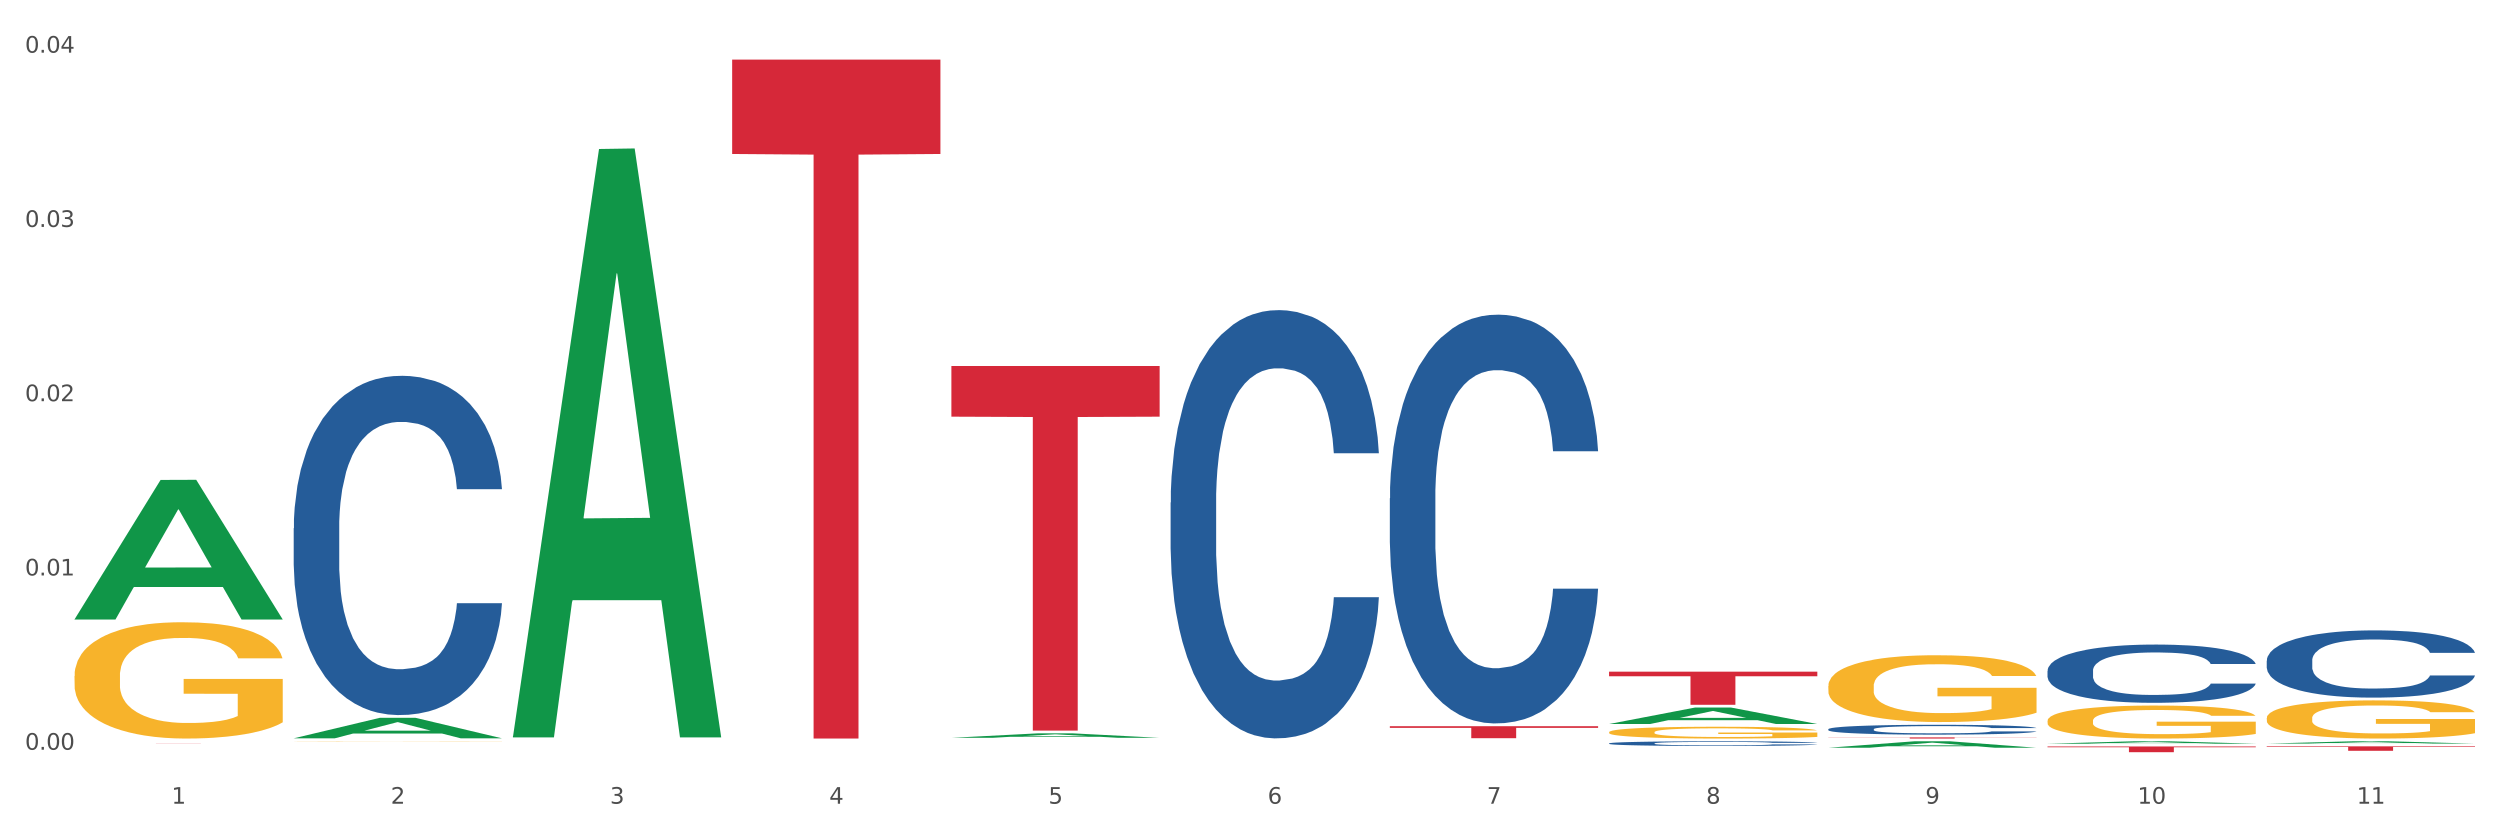
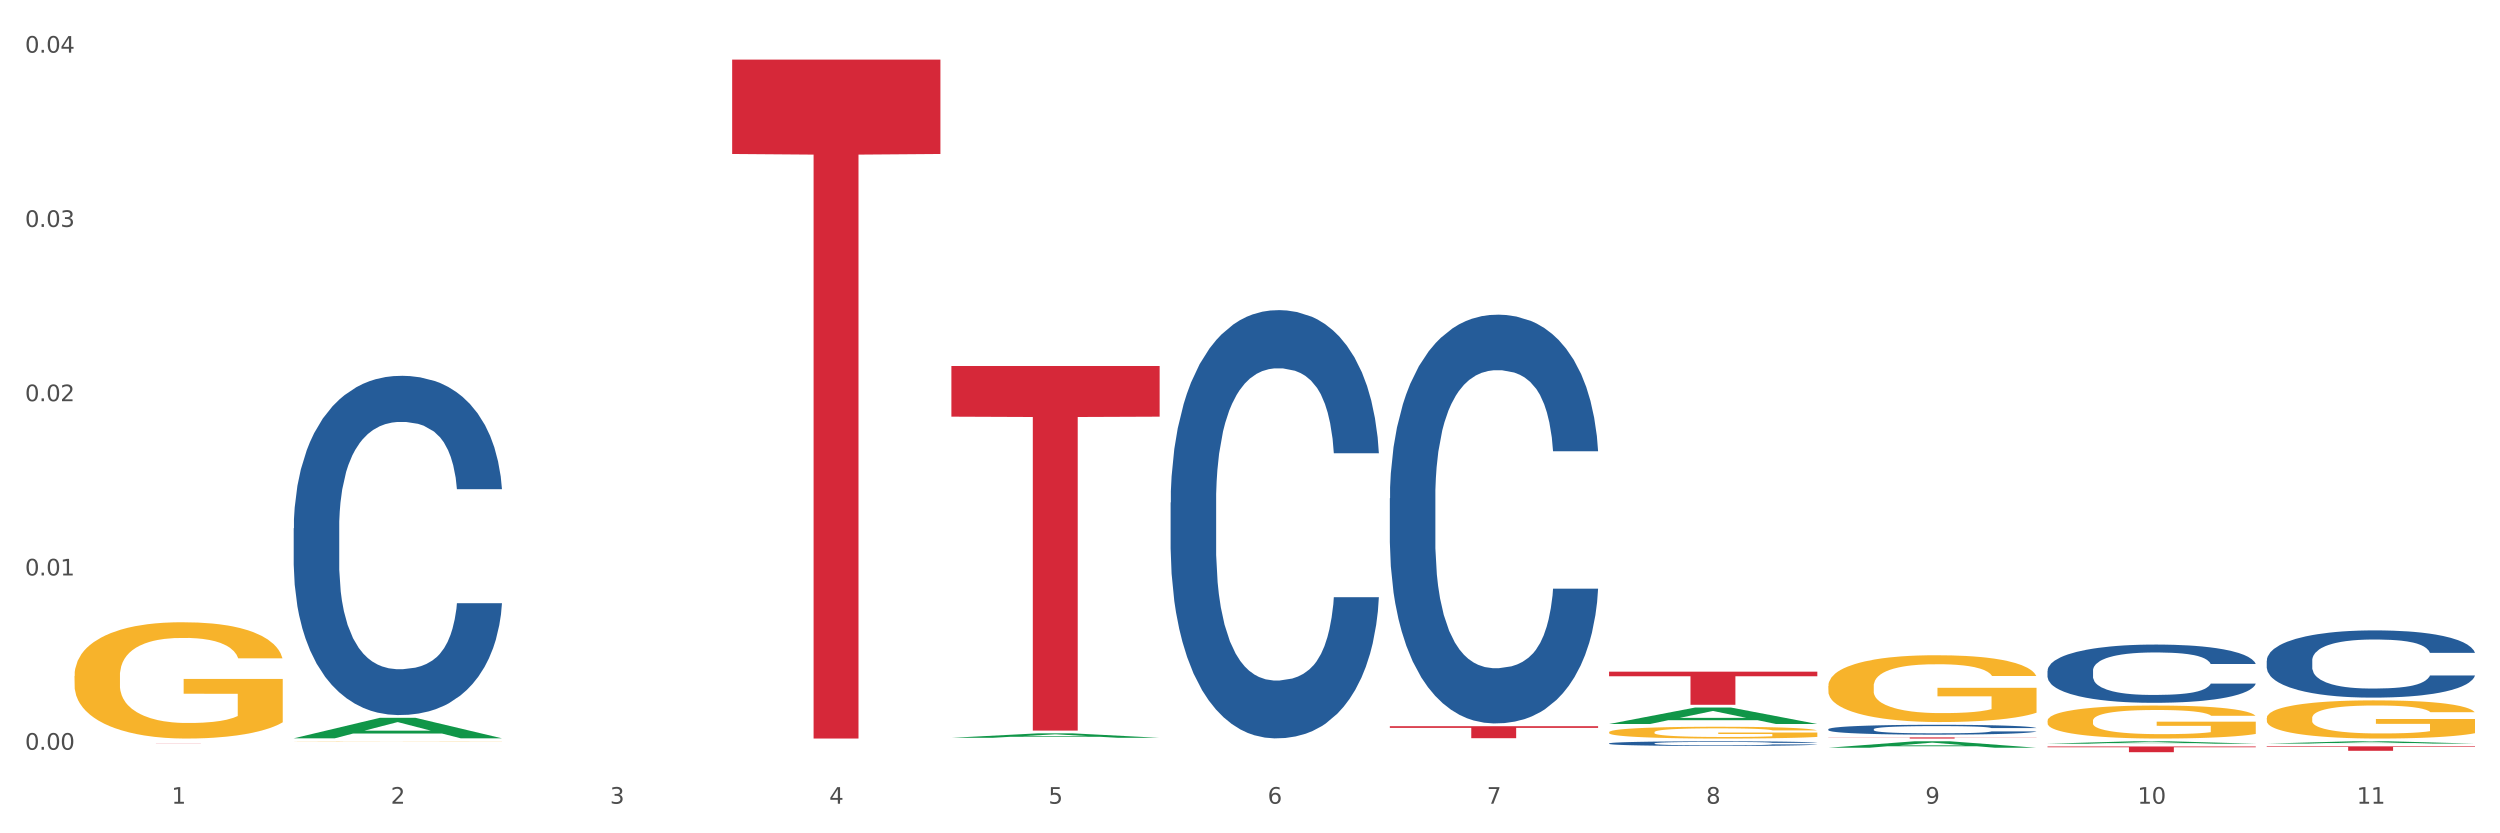
<svg xmlns="http://www.w3.org/2000/svg" xmlns:xlink="http://www.w3.org/1999/xlink" width="1080pt" height="360pt" viewBox="0 0 1080 360" version="1.1">
  <rect x="0" y="0" width="1080" height="360" fill="#333333" stroke="none" />
  <defs>
    <style type="text/css">*{stroke-linejoin: round; stroke-linecap: butt}</style>
  </defs>
  <g id="figure_1">
    <g id="patch_1">
      <path d="M 0 360  L 1080 360  L 1080 0  L 0 0  z " style="fill: #ffffff; stroke: #ffffff; stroke-linejoin: miter" />
    </g>
    <g id="axes_1">
      <g id="matplotlib.axis_1">
        <g id="xtick_1">
          <g id="text_1">
            <g style="fill: #4d4d4d" transform="translate(74.106 347.204) scale(0.096 -0.096)">
              <defs>
                <path id="DejaVuSans-31" d="M 794 531  L 1825 531  L 1825 4091  L 703 3866  L 703 4441  L 1819 4666  L 2450 4666  L 2450 531  L 3481 531  L 3481 0  L 794 0  L 794 531  z " transform="scale(0.016)" />
              </defs>
              <use xlink:href="#DejaVuSans-31" />
            </g>
          </g>
        </g>
        <g id="xtick_2">
          <g id="text_2">
            <g style="fill: #4d4d4d" transform="translate(168.812 347.204) scale(0.096 -0.096)">
              <defs>
                <path id="DejaVuSans-32" d="M 1228 531  L 3431 531  L 3431 0  L 469 0  L 469 531  Q 828 903 1448 1529  Q 2069 2156 2228 2338  Q 2531 2678 2651 2914  Q 2772 3150 2772 3378  Q 2772 3750 2511 3984  Q 2250 4219 1831 4219  Q 1534 4219 1204 4116  Q 875 4013 500 3803  L 500 4441  Q 881 4594 1212 4672  Q 1544 4750 1819 4750  Q 2544 4750 2975 4387  Q 3406 4025 3406 3419  Q 3406 3131 3298 2873  Q 3191 2616 2906 2266  Q 2828 2175 2409 1742  Q 1991 1309 1228 531  z " transform="scale(0.016)" />
              </defs>
              <use xlink:href="#DejaVuSans-32" />
            </g>
          </g>
        </g>
        <g id="xtick_3">
          <g id="text_3">
            <g style="fill: #4d4d4d" transform="translate(263.517 347.204) scale(0.096 -0.096)">
              <defs>
                <path id="DejaVuSans-33" d="M 2597 2516  Q 3050 2419 3304 2112  Q 3559 1806 3559 1356  Q 3559 666 3084 287  Q 2609 -91 1734 -91  Q 1441 -91 1130 -33  Q 819 25 488 141  L 488 750  Q 750 597 1062 519  Q 1375 441 1716 441  Q 2309 441 2620 675  Q 2931 909 2931 1356  Q 2931 1769 2642 2001  Q 2353 2234 1838 2234  L 1294 2234  L 1294 2753  L 1863 2753  Q 2328 2753 2575 2939  Q 2822 3125 2822 3475  Q 2822 3834 2567 4026  Q 2313 4219 1838 4219  Q 1578 4219 1281 4162  Q 984 4106 628 3988  L 628 4550  Q 988 4650 1302 4700  Q 1616 4750 1894 4750  Q 2613 4750 3031 4423  Q 3450 4097 3450 3541  Q 3450 3153 3228 2886  Q 3006 2619 2597 2516  z " transform="scale(0.016)" />
              </defs>
              <use xlink:href="#DejaVuSans-33" />
            </g>
          </g>
        </g>
        <g id="xtick_4">
          <g id="text_4">
            <g style="fill: #4d4d4d" transform="translate(358.223 347.204) scale(0.096 -0.096)">
              <defs>
                <path id="DejaVuSans-34" d="M 2419 4116  L 825 1625  L 2419 1625  L 2419 4116  z M 2253 4666  L 3047 4666  L 3047 1625  L 3713 1625  L 3713 1100  L 3047 1100  L 3047 0  L 2419 0  L 2419 1100  L 313 1100  L 313 1709  L 2253 4666  z " transform="scale(0.016)" />
              </defs>
              <use xlink:href="#DejaVuSans-34" />
            </g>
          </g>
        </g>
        <g id="xtick_5">
          <g id="text_5">
            <g style="fill: #4d4d4d" transform="translate(452.928 347.204) scale(0.096 -0.096)">
              <defs>
                <path id="DejaVuSans-35" d="M 691 4666  L 3169 4666  L 3169 4134  L 1269 4134  L 1269 2991  Q 1406 3038 1543 3061  Q 1681 3084 1819 3084  Q 2600 3084 3056 2656  Q 3513 2228 3513 1497  Q 3513 744 3044 326  Q 2575 -91 1722 -91  Q 1428 -91 1123 -41  Q 819 9 494 109  L 494 744  Q 775 591 1075 516  Q 1375 441 1709 441  Q 2250 441 2565 725  Q 2881 1009 2881 1497  Q 2881 1984 2565 2268  Q 2250 2553 1709 2553  Q 1456 2553 1204 2497  Q 953 2441 691 2322  L 691 4666  z " transform="scale(0.016)" />
              </defs>
              <use xlink:href="#DejaVuSans-35" />
            </g>
          </g>
        </g>
        <g id="xtick_6">
          <g id="text_6">
            <g style="fill: #4d4d4d" transform="translate(547.634 347.204) scale(0.096 -0.096)">
              <defs>
                <path id="DejaVuSans-36" d="M 2113 2584  Q 1688 2584 1439 2293  Q 1191 2003 1191 1497  Q 1191 994 1439 701  Q 1688 409 2113 409  Q 2538 409 2786 701  Q 3034 994 3034 1497  Q 3034 2003 2786 2293  Q 2538 2584 2113 2584  z M 3366 4563  L 3366 3988  Q 3128 4100 2886 4159  Q 2644 4219 2406 4219  Q 1781 4219 1451 3797  Q 1122 3375 1075 2522  Q 1259 2794 1537 2939  Q 1816 3084 2150 3084  Q 2853 3084 3261 2657  Q 3669 2231 3669 1497  Q 3669 778 3244 343  Q 2819 -91 2113 -91  Q 1303 -91 875 529  Q 447 1150 447 2328  Q 447 3434 972 4092  Q 1497 4750 2381 4750  Q 2619 4750 2861 4703  Q 3103 4656 3366 4563  z " transform="scale(0.016)" />
              </defs>
              <use xlink:href="#DejaVuSans-36" />
            </g>
          </g>
        </g>
        <g id="xtick_7">
          <g id="text_7">
            <g style="fill: #4d4d4d" transform="translate(642.339 347.204) scale(0.096 -0.096)">
              <defs>
                <path id="DejaVuSans-37" d="M 525 4666  L 3525 4666  L 3525 4397  L 1831 0  L 1172 0  L 2766 4134  L 525 4134  L 525 4666  z " transform="scale(0.016)" />
              </defs>
              <use xlink:href="#DejaVuSans-37" />
            </g>
          </g>
        </g>
        <g id="xtick_8">
          <g id="text_8">
            <g style="fill: #4d4d4d" transform="translate(737.044 347.204) scale(0.096 -0.096)">
              <defs>
                <path id="DejaVuSans-38" d="M 2034 2216  Q 1584 2216 1326 1975  Q 1069 1734 1069 1313  Q 1069 891 1326 650  Q 1584 409 2034 409  Q 2484 409 2743 651  Q 3003 894 3003 1313  Q 3003 1734 2745 1975  Q 2488 2216 2034 2216  z M 1403 2484  Q 997 2584 770 2862  Q 544 3141 544 3541  Q 544 4100 942 4425  Q 1341 4750 2034 4750  Q 2731 4750 3128 4425  Q 3525 4100 3525 3541  Q 3525 3141 3298 2862  Q 3072 2584 2669 2484  Q 3125 2378 3379 2068  Q 3634 1759 3634 1313  Q 3634 634 3220 271  Q 2806 -91 2034 -91  Q 1263 -91 848 271  Q 434 634 434 1313  Q 434 1759 690 2068  Q 947 2378 1403 2484  z M 1172 3481  Q 1172 3119 1398 2916  Q 1625 2713 2034 2713  Q 2441 2713 2670 2916  Q 2900 3119 2900 3481  Q 2900 3844 2670 4047  Q 2441 4250 2034 4250  Q 1625 4250 1398 4047  Q 1172 3844 1172 3481  z " transform="scale(0.016)" />
              </defs>
              <use xlink:href="#DejaVuSans-38" />
            </g>
          </g>
        </g>
        <g id="xtick_9">
          <g id="text_9">
            <g style="fill: #4d4d4d" transform="translate(831.75 347.204) scale(0.096 -0.096)">
              <defs>
                <path id="DejaVuSans-39" d="M 703 97  L 703 672  Q 941 559 1184 500  Q 1428 441 1663 441  Q 2288 441 2617 861  Q 2947 1281 2994 2138  Q 2813 1869 2534 1725  Q 2256 1581 1919 1581  Q 1219 1581 811 2004  Q 403 2428 403 3163  Q 403 3881 828 4315  Q 1253 4750 1959 4750  Q 2769 4750 3195 4129  Q 3622 3509 3622 2328  Q 3622 1225 3098 567  Q 2575 -91 1691 -91  Q 1453 -91 1209 -44  Q 966 3 703 97  z M 1959 2075  Q 2384 2075 2632 2365  Q 2881 2656 2881 3163  Q 2881 3666 2632 3958  Q 2384 4250 1959 4250  Q 1534 4250 1286 3958  Q 1038 3666 1038 3163  Q 1038 2656 1286 2365  Q 1534 2075 1959 2075  z " transform="scale(0.016)" />
              </defs>
              <use xlink:href="#DejaVuSans-39" />
            </g>
          </g>
        </g>
        <g id="xtick_10">
          <g id="text_10">
            <g style="fill: #4d4d4d" transform="translate(923.401 347.204) scale(0.096 -0.096)">
              <defs>
                <path id="DejaVuSans-30" d="M 2034 4250  Q 1547 4250 1301 3770  Q 1056 3291 1056 2328  Q 1056 1369 1301 889  Q 1547 409 2034 409  Q 2525 409 2770 889  Q 3016 1369 3016 2328  Q 3016 3291 2770 3770  Q 2525 4250 2034 4250  z M 2034 4750  Q 2819 4750 3233 4129  Q 3647 3509 3647 2328  Q 3647 1150 3233 529  Q 2819 -91 2034 -91  Q 1250 -91 836 529  Q 422 1150 422 2328  Q 422 3509 836 4129  Q 1250 4750 2034 4750  z " transform="scale(0.016)" />
              </defs>
              <use xlink:href="#DejaVuSans-31" />
              <use xlink:href="#DejaVuSans-30" transform="translate(63.623 0)" />
            </g>
          </g>
        </g>
        <g id="xtick_11">
          <g id="text_11">
            <g style="fill: #4d4d4d" transform="translate(1018.107 347.204) scale(0.096 -0.096)">
              <use xlink:href="#DejaVuSans-31" />
              <use xlink:href="#DejaVuSans-31" transform="translate(63.623 0)" />
            </g>
          </g>
        </g>
        <g id="xtick_12" />
        <g id="xtick_13" />
        <g id="xtick_14" />
        <g id="xtick_15" />
        <g id="xtick_16" />
        <g id="xtick_17" />
        <g id="xtick_18" />
        <g id="xtick_19" />
        <g id="xtick_20" />
        <g id="xtick_21" />
      </g>
      <g id="matplotlib.axis_2">
        <g id="ytick_1">
          <g id="text_12">
            <g style="fill: #4d4d4d" transform="translate(10.8 323.881) scale(0.096 -0.096)">
              <defs>
                <path id="DejaVuSans-2e" d="M 684 794  L 1344 794  L 1344 0  L 684 0  L 684 794  z " transform="scale(0.016)" />
              </defs>
              <use xlink:href="#DejaVuSans-30" />
              <use xlink:href="#DejaVuSans-2e" transform="translate(63.623 0)" />
              <use xlink:href="#DejaVuSans-30" transform="translate(95.41 0)" />
              <use xlink:href="#DejaVuSans-30" transform="translate(159.033 0)" />
            </g>
          </g>
        </g>
        <g id="ytick_2">
          <g id="text_13">
            <g style="fill: #4d4d4d" transform="translate(10.8 248.599) scale(0.096 -0.096)">
              <use xlink:href="#DejaVuSans-30" />
              <use xlink:href="#DejaVuSans-2e" transform="translate(63.623 0)" />
              <use xlink:href="#DejaVuSans-30" transform="translate(95.41 0)" />
              <use xlink:href="#DejaVuSans-31" transform="translate(159.033 0)" />
            </g>
          </g>
        </g>
        <g id="ytick_3">
          <g id="text_14">
            <g style="fill: #4d4d4d" transform="translate(10.8 173.318) scale(0.096 -0.096)">
              <use xlink:href="#DejaVuSans-30" />
              <use xlink:href="#DejaVuSans-2e" transform="translate(63.623 0)" />
              <use xlink:href="#DejaVuSans-30" transform="translate(95.41 0)" />
              <use xlink:href="#DejaVuSans-32" transform="translate(159.033 0)" />
            </g>
          </g>
        </g>
        <g id="ytick_4">
          <g id="text_15">
            <g style="fill: #4d4d4d" transform="translate(10.8 98.036) scale(0.096 -0.096)">
              <use xlink:href="#DejaVuSans-30" />
              <use xlink:href="#DejaVuSans-2e" transform="translate(63.623 0)" />
              <use xlink:href="#DejaVuSans-30" transform="translate(95.41 0)" />
              <use xlink:href="#DejaVuSans-33" transform="translate(159.033 0)" />
            </g>
          </g>
        </g>
        <g id="ytick_5">
          <g id="text_16">
            <g style="fill: #4d4d4d" transform="translate(10.8 22.755) scale(0.096 -0.096)">
              <use xlink:href="#DejaVuSans-30" />
              <use xlink:href="#DejaVuSans-2e" transform="translate(63.623 0)" />
              <use xlink:href="#DejaVuSans-30" transform="translate(95.41 0)" />
              <use xlink:href="#DejaVuSans-34" transform="translate(159.033 0)" />
            </g>
          </g>
        </g>
        <g id="ytick_6" />
        <g id="ytick_7" />
        <g id="ytick_8" />
        <g id="ytick_9" />
      </g>
      <g id="PolyCollection_1">
-         <path d="M 32.175 267.514  L 32.268 267.458  L 69.369 207.331  L 84.766 207.274  L 122.145 267.628  L 104.337 267.628  L 96.267 253.574  L 57.96 253.574  L 57.682 253.8  L 49.891 267.628  L 32.175 267.628  L 32.175 267.514  L 62.783 245.186  L 91.444 245.13  L 77.253 220.138  L 77.067 220.025  L 76.882 220.195  L 62.691 245.13  L 62.783 245.186  L 32.175 267.514  z " clip-path="url(#p99911e8764)" style="fill: #109648" />
        <path d="M 505.702 217.098  L 505.809 216.929  L 505.809 212.198  L 506.128 205.777  L 507.298 193.95  L 508.786 184.995  L 511.339 174.519  L 512.721 170.126  L 514.529 165.226  L 518.251 157.285  L 522.505 150.526  L 525.483 146.809  L 527.716 144.444  L 532.715 140.22  L 535.586 138.361  L 538.564 136.84  L 541.116 135.827  L 545.37 134.644  L 548.773 134.137  L 552.708 133.968  L 556.005 134.137  L 560.365 134.813  L 566.746 136.84  L 569.192 138.023  L 572.489 140.051  L 575.892 142.754  L 578.657 145.457  L 581.847 149.344  L 585.144 154.413  L 588.335 160.833  L 590.568 166.747  L 592.376 172.999  L 593.971 180.602  L 595.141 188.881  L 595.673 195.809  L 576.211 195.809  L 575.679 189.557  L 574.616 182.798  L 573.552 178.236  L 572.382 174.519  L 570.575 170.295  L 568.979 167.592  L 566.321 164.381  L 563.875 162.354  L 561.854 161.171  L 559.408 160.157  L 554.197 159.143  L 550.475 159.143  L 548.135 159.481  L 545.264 160.326  L 542.818 161.509  L 539.946 163.537  L 537.713 165.733  L 535.48 168.605  L 534.204 170.633  L 532.289 174.35  L 531.013 177.392  L 529.312 182.629  L 528.354 186.347  L 526.653 195.978  L 525.908 203.074  L 525.589 207.974  L 525.377 213.381  L 525.377 239.739  L 526.015 251.567  L 526.547 256.635  L 527.397 262.38  L 528.993 269.815  L 531.332 277.08  L 533.778 282.318  L 535.799 285.528  L 537.713 287.894  L 539.627 289.752  L 541.967 291.442  L 543.881 292.456  L 546.753 293.47  L 550.156 293.976  L 552.814 293.976  L 558.238 293.132  L 560.684 292.287  L 563.024 291.104  L 565.576 289.245  L 567.597 287.218  L 568.767 285.697  L 570.681 282.487  L 572.17 279.108  L 573.446 275.221  L 574.297 271.842  L 575.254 266.773  L 575.998 261.029  L 576.211 257.987  L 595.673 257.987  L 595.247 264.07  L 594.503 269.984  L 593.014 277.925  L 591.844 282.487  L 590.036 288.063  L 588.122 292.794  L 585.463 298.032  L 583.017 301.918  L 580.465 305.297  L 577.7 308.338  L 572.701 312.562  L 570.894 313.745  L 567.065 315.773  L 564.087 316.955  L 559.727 318.138  L 555.26 318.814  L 550.581 318.983  L 546.434 318.645  L 541.861 317.631  L 538.989 316.618  L 535.799 315.097  L 532.077 312.731  L 528.567 309.859  L 525.27 306.48  L 522.186 302.594  L 519.315 298.2  L 515.593 290.935  L 512.828 283.839  L 510.807 277.249  L 509.425 271.673  L 508.042 264.577  L 507.298 259.677  L 506.128 247.849  L 505.702 236.867  L 505.702 217.098  z " clip-path="url(#p99911e8764)" style="fill: #255c99" />
        <path d="M 600.408 215.279  L 600.514 215.118  L 600.514 210.602  L 600.833 204.474  L 602.003 193.184  L 603.492 184.637  L 606.044 174.638  L 607.427 170.444  L 609.235 165.767  L 612.957 158.187  L 617.211 151.736  L 620.189 148.188  L 622.422 145.93  L 627.42 141.898  L 630.292 140.124  L 633.269 138.673  L 635.822 137.705  L 640.076 136.576  L 643.479 136.092  L 647.414 135.931  L 650.71 136.092  L 655.071 136.738  L 661.451 138.673  L 663.897 139.802  L 667.194 141.737  L 670.597 144.318  L 673.362 146.898  L 676.553 150.607  L 679.85 155.446  L 683.04 161.574  L 685.273 167.219  L 687.081 173.186  L 688.677 180.444  L 689.846 188.346  L 690.378 194.958  L 670.916 194.958  L 670.385 188.991  L 669.321 182.54  L 668.258 178.186  L 667.088 174.638  L 665.28 170.606  L 663.685 168.025  L 661.026 164.961  L 658.58 163.026  L 656.559 161.897  L 654.113 160.929  L 648.902 159.961  L 645.18 159.961  L 642.841 160.284  L 639.969 161.09  L 637.523 162.219  L 634.652 164.155  L 632.419 166.251  L 630.185 168.993  L 628.909 170.928  L 626.995 174.476  L 625.719 177.379  L 624.017 182.379  L 623.06 185.927  L 621.358 195.12  L 620.614 201.893  L 620.295 206.57  L 620.082 211.731  L 620.082 236.89  L 620.72 248.18  L 621.252 253.018  L 622.103 258.501  L 623.698 265.598  L 626.038 272.532  L 628.484 277.532  L 630.504 280.596  L 632.419 282.854  L 634.333 284.628  L 636.672 286.241  L 638.587 287.209  L 641.458 288.176  L 644.861 288.66  L 647.52 288.66  L 652.944 287.854  L 655.39 287.047  L 657.729 285.918  L 660.282 284.144  L 662.302 282.209  L 663.472 280.758  L 665.386 277.693  L 666.875 274.468  L 668.151 270.758  L 669.002 267.533  L 669.959 262.695  L 670.704 257.211  L 670.916 254.308  L 690.378 254.308  L 689.953 260.114  L 689.208 265.759  L 687.719 273.339  L 686.55 277.693  L 684.742 283.015  L 682.827 287.531  L 680.169 292.531  L 677.723 296.24  L 675.17 299.466  L 672.405 302.369  L 667.407 306.401  L 665.599 307.53  L 661.771 309.465  L 658.793 310.594  L 654.433 311.723  L 649.966 312.368  L 645.287 312.529  L 641.139 312.207  L 636.566 311.239  L 633.695 310.271  L 630.504 308.82  L 626.782 306.562  L 623.273 303.82  L 619.976 300.595  L 616.892 296.885  L 614.02 292.692  L 610.298 285.757  L 607.533 278.984  L 605.513 272.694  L 604.13 267.372  L 602.748 260.598  L 602.003 255.921  L 600.833 244.632  L 600.408 234.149  L 600.408 215.279  z " clip-path="url(#p99911e8764)" style="fill: #255c99" />
        <path d="M 695.113 321.142  L 695.22 321.14  L 695.22 321.089  L 695.539 321.019  L 696.709 320.889  L 698.197 320.791  L 700.75 320.677  L 702.132 320.629  L 703.94 320.575  L 707.662 320.488  L 711.916 320.414  L 714.894 320.374  L 717.127 320.348  L 722.126 320.302  L 724.997 320.281  L 727.975 320.265  L 730.527 320.254  L 734.781 320.241  L 738.184 320.235  L 742.119 320.233  L 745.416 320.235  L 749.776 320.243  L 756.157 320.265  L 758.603 320.278  L 761.9 320.3  L 765.303 320.329  L 768.068 320.359  L 771.258 320.401  L 774.555 320.457  L 777.746 320.527  L 779.979 320.592  L 781.787 320.66  L 783.382 320.743  L 784.552 320.834  L 785.084 320.91  L 765.622 320.91  L 765.09 320.841  L 764.027 320.767  L 762.963 320.717  L 761.793 320.677  L 759.985 320.631  L 758.39 320.601  L 755.732 320.566  L 753.286 320.544  L 751.265 320.531  L 748.819 320.52  L 743.608 320.509  L 739.886 320.509  L 737.546 320.512  L 734.675 320.522  L 732.229 320.534  L 729.357 320.557  L 727.124 320.581  L 724.891 320.612  L 723.615 320.634  L 721.7 320.675  L 720.424 320.708  L 718.723 320.765  L 717.765 320.806  L 716.064 320.911  L 715.319 320.989  L 715 321.043  L 714.788 321.102  L 714.788 321.39  L 715.426 321.519  L 715.958 321.575  L 716.808 321.637  L 718.404 321.719  L 720.743 321.798  L 723.189 321.855  L 725.21 321.891  L 727.124 321.916  L 729.038 321.937  L 731.378 321.955  L 733.292 321.966  L 736.164 321.977  L 739.567 321.983  L 742.225 321.983  L 747.649 321.974  L 750.095 321.964  L 752.435 321.952  L 754.987 321.931  L 757.008 321.909  L 758.178 321.892  L 760.092 321.857  L 761.581 321.82  L 762.857 321.778  L 763.708 321.741  L 764.665 321.686  L 765.409 321.623  L 765.622 321.589  L 785.084 321.589  L 784.658 321.656  L 783.914 321.721  L 782.425 321.807  L 781.255 321.857  L 779.447 321.918  L 777.533 321.97  L 774.874 322.027  L 772.428 322.07  L 769.876 322.107  L 767.111 322.14  L 762.112 322.186  L 760.305 322.199  L 756.476 322.221  L 753.498 322.234  L 749.138 322.247  L 744.671 322.255  L 739.992 322.256  L 735.845 322.253  L 731.272 322.242  L 728.4 322.231  L 725.21 322.214  L 721.488 322.188  L 717.978 322.157  L 714.681 322.12  L 711.597 322.077  L 708.726 322.029  L 705.004 321.95  L 702.239 321.872  L 700.218 321.8  L 698.836 321.739  L 697.453 321.661  L 696.709 321.608  L 695.539 321.479  L 695.113 321.358  L 695.113 321.142  z " clip-path="url(#p99911e8764)" style="fill: #255c99" />
        <path d="M 789.819 315.021  L 789.925 315.017  L 789.925 314.908  L 790.244 314.76  L 791.414 314.487  L 792.903 314.281  L 795.455 314.039  L 796.838 313.938  L 798.646 313.825  L 802.368 313.642  L 806.622 313.486  L 809.6 313.4  L 811.833 313.346  L 816.831 313.248  L 819.703 313.205  L 822.68 313.17  L 825.233 313.147  L 829.487 313.12  L 832.89 313.108  L 836.825 313.104  L 840.121 313.108  L 844.482 313.124  L 850.862 313.17  L 853.308 313.198  L 856.605 313.244  L 860.008 313.307  L 862.773 313.369  L 865.964 313.459  L 869.261 313.576  L 872.451 313.724  L 874.684 313.86  L 876.492 314.004  L 878.087 314.179  L 879.257 314.37  L 879.789 314.53  L 860.327 314.53  L 859.796 314.386  L 858.732 314.23  L 857.669 314.125  L 856.499 314.039  L 854.691 313.942  L 853.096 313.879  L 850.437 313.805  L 847.991 313.759  L 845.97 313.731  L 843.524 313.708  L 838.313 313.685  L 834.591 313.685  L 832.252 313.692  L 829.38 313.712  L 826.934 313.739  L 824.063 313.786  L 821.83 313.837  L 819.596 313.903  L 818.32 313.95  L 816.406 314.035  L 815.13 314.105  L 813.428 314.226  L 812.471 314.312  L 810.769 314.534  L 810.025 314.698  L 809.706 314.81  L 809.493 314.935  L 809.493 315.543  L 810.131 315.816  L 810.663 315.932  L 811.514 316.065  L 813.109 316.236  L 815.449 316.404  L 817.895 316.525  L 819.915 316.599  L 821.83 316.653  L 823.744 316.696  L 826.083 316.735  L 827.998 316.758  L 830.869 316.782  L 834.272 316.793  L 836.931 316.793  L 842.355 316.774  L 844.801 316.754  L 847.14 316.727  L 849.693 316.684  L 851.713 316.638  L 852.883 316.603  L 854.797 316.529  L 856.286 316.451  L 857.562 316.361  L 858.413 316.283  L 859.37 316.166  L 860.115 316.034  L 860.327 315.964  L 879.789 315.964  L 879.364 316.104  L 878.619 316.24  L 877.13 316.423  L 875.961 316.529  L 874.153 316.657  L 872.238 316.766  L 869.58 316.887  L 867.134 316.977  L 864.581 317.054  L 861.816 317.125  L 856.818 317.222  L 855.01 317.249  L 851.181 317.296  L 848.204 317.323  L 843.843 317.351  L 839.377 317.366  L 834.698 317.37  L 830.55 317.362  L 825.977 317.339  L 823.106 317.315  L 819.915 317.28  L 816.193 317.226  L 812.684 317.16  L 809.387 317.082  L 806.303 316.992  L 803.431 316.891  L 799.709 316.723  L 796.944 316.56  L 794.924 316.408  L 793.541 316.279  L 792.158 316.116  L 791.414 316.003  L 790.244 315.73  L 789.819 315.477  L 789.819 315.021  z " clip-path="url(#p99911e8764)" style="fill: #255c99" />
        <path d="M 884.524 289.758  L 884.631 289.735  L 884.631 289.091  L 884.95 288.218  L 886.12 286.609  L 887.608 285.39  L 890.161 283.965  L 891.543 283.368  L 893.351 282.701  L 897.073 281.621  L 901.327 280.701  L 904.305 280.195  L 906.538 279.874  L 911.537 279.299  L 914.408 279.046  L 917.386 278.839  L 919.938 278.701  L 924.192 278.54  L 927.595 278.471  L 931.53 278.448  L 934.827 278.471  L 939.187 278.563  L 945.568 278.839  L 948.014 279  L 951.311 279.276  L 954.714 279.644  L 957.479 280.012  L 960.669 280.54  L 963.966 281.23  L 967.157 282.103  L 969.39 282.908  L 971.198 283.758  L 972.793 284.793  L 973.963 285.919  L 974.495 286.861  L 955.033 286.861  L 954.501 286.011  L 953.438 285.092  L 952.374 284.471  L 951.204 283.965  L 949.396 283.391  L 947.801 283.023  L 945.143 282.586  L 942.697 282.31  L 940.676 282.149  L 938.23 282.011  L 933.019 281.873  L 929.297 281.873  L 926.957 281.919  L 924.086 282.034  L 921.64 282.195  L 918.768 282.471  L 916.535 282.77  L 914.302 283.161  L 913.026 283.436  L 911.111 283.942  L 909.835 284.356  L 908.134 285.069  L 907.176 285.574  L 905.475 286.884  L 904.73 287.85  L 904.411 288.516  L 904.199 289.252  L 904.199 292.838  L 904.837 294.447  L 905.368 295.137  L 906.219 295.918  L 907.814 296.93  L 910.154 297.918  L 912.6 298.631  L 914.621 299.067  L 916.535 299.389  L 918.449 299.642  L 920.789 299.872  L 922.703 300.01  L 925.575 300.148  L 928.978 300.217  L 931.636 300.217  L 937.06 300.102  L 939.506 299.987  L 941.846 299.826  L 944.398 299.573  L 946.419 299.297  L 947.589 299.09  L 949.503 298.654  L 950.992 298.194  L 952.268 297.665  L 953.119 297.205  L 954.076 296.516  L 954.82 295.734  L 955.033 295.32  L 974.495 295.32  L 974.069 296.148  L 973.325 296.953  L 971.836 298.033  L 970.666 298.654  L 968.858 299.412  L 966.944 300.056  L 964.285 300.768  L 961.839 301.297  L 959.287 301.757  L 956.522 302.17  L 951.523 302.745  L 949.715 302.906  L 945.887 303.182  L 942.909 303.343  L 938.549 303.504  L 934.082 303.596  L 929.403 303.619  L 925.256 303.573  L 920.683 303.435  L 917.811 303.297  L 914.621 303.09  L 910.899 302.768  L 907.389 302.377  L 904.092 301.918  L 901.008 301.389  L 898.137 300.791  L 894.415 299.803  L 891.65 298.837  L 889.629 297.941  L 888.246 297.182  L 886.864 296.217  L 886.12 295.55  L 884.95 293.941  L 884.524 292.447  L 884.524 289.758  z " clip-path="url(#p99911e8764)" style="fill: #255c99" />
        <path d="M 979.23 285.378  L 979.336 285.351  L 979.336 284.608  L 979.655 283.6  L 980.825 281.743  L 982.314 280.337  L 984.866 278.692  L 986.249 278.002  L 988.057 277.232  L 991.779 275.985  L 996.033 274.924  L 999.01 274.34  L 1001.244 273.969  L 1006.242 273.306  L 1009.114 273.014  L 1012.091 272.775  L 1014.644 272.616  L 1018.898 272.43  L 1022.301 272.35  L 1026.236 272.324  L 1029.532 272.35  L 1033.893 272.457  L 1040.273 272.775  L 1042.719 272.961  L 1046.016 273.279  L 1049.419 273.704  L 1052.184 274.128  L 1055.375 274.738  L 1058.672 275.534  L 1061.862 276.543  L 1064.095 277.471  L 1065.903 278.453  L 1067.498 279.647  L 1068.668 280.947  L 1069.2 282.035  L 1049.738 282.035  L 1049.207 281.053  L 1048.143 279.992  L 1047.08 279.275  L 1045.91 278.692  L 1044.102 278.028  L 1042.507 277.604  L 1039.848 277.1  L 1037.402 276.781  L 1035.381 276.596  L 1032.935 276.436  L 1027.724 276.277  L 1024.002 276.277  L 1021.663 276.33  L 1018.791 276.463  L 1016.345 276.649  L 1013.474 276.967  L 1011.24 277.312  L 1009.007 277.763  L 1007.731 278.081  L 1005.817 278.665  L 1004.541 279.143  L 1002.839 279.965  L 1001.882 280.549  L 1000.18 282.061  L 999.436 283.176  L 999.117 283.945  L 998.904 284.794  L 998.904 288.933  L 999.542 290.79  L 1000.074 291.586  L 1000.925 292.488  L 1002.52 293.656  L 1004.86 294.797  L 1007.306 295.619  L 1009.326 296.123  L 1011.24 296.495  L 1013.155 296.787  L 1015.494 297.052  L 1017.409 297.211  L 1020.28 297.37  L 1023.683 297.45  L 1026.342 297.45  L 1031.766 297.317  L 1034.212 297.185  L 1036.551 296.999  L 1039.104 296.707  L 1041.124 296.389  L 1042.294 296.15  L 1044.208 295.646  L 1045.697 295.115  L 1046.973 294.505  L 1047.824 293.974  L 1048.781 293.178  L 1049.526 292.276  L 1049.738 291.799  L 1069.2 291.799  L 1068.775 292.754  L 1068.03 293.682  L 1066.541 294.929  L 1065.371 295.646  L 1063.564 296.521  L 1061.649 297.264  L 1058.991 298.087  L 1056.545 298.697  L 1053.992 299.228  L 1051.227 299.705  L 1046.229 300.369  L 1044.421 300.554  L 1040.592 300.873  L 1037.615 301.058  L 1033.254 301.244  L 1028.788 301.35  L 1024.109 301.377  L 1019.961 301.324  L 1015.388 301.165  L 1012.517 301.005  L 1009.326 300.767  L 1005.604 300.395  L 1002.095 299.944  L 998.798 299.413  L 995.714 298.803  L 992.842 298.113  L 989.12 296.972  L 986.355 295.858  L 984.334 294.823  L 982.952 293.948  L 981.569 292.833  L 980.825 292.064  L 979.655 290.207  L 979.23 288.482  L 979.23 285.378  z " clip-path="url(#p99911e8764)" style="fill: #255c99" />
        <path d="M 316.291 25.759  L 406.262 25.759  L 406.262 66.518  L 370.871 66.793  L 370.871 319.055  L 351.469 319.055  L 351.469 66.793  L 316.291 66.518  L 316.291 26.035  L 316.291 25.759  z " clip-path="url(#p99911e8764)" style="fill: #d62839" />
        <path d="M 410.997 158.109  L 500.967 158.109  L 500.967 180  L 465.576 180.147  L 465.576 315.633  L 446.175 315.633  L 446.175 180.147  L 410.997 180  L 410.997 158.257  L 410.997 158.109  z " clip-path="url(#p99911e8764)" style="fill: #d62839" />
        <path d="M 600.408 313.707  L 690.378 313.707  L 690.378 314.428  L 654.987 314.433  L 654.987 318.894  L 635.586 318.894  L 635.586 314.433  L 600.408 314.428  L 600.408 313.712  L 600.408 313.707  z " clip-path="url(#p99911e8764)" style="fill: #d62839" />
        <path d="M 695.113 290.159  L 785.084 290.159  L 785.084 292.147  L 749.692 292.16  L 749.692 304.463  L 730.291 304.463  L 730.291 292.16  L 695.113 292.147  L 695.113 290.172  L 695.113 290.159  z " clip-path="url(#p99911e8764)" style="fill: #d62839" />
        <path d="M 789.819 318.548  L 879.789 318.548  L 879.789 318.618  L 844.398 318.619  L 844.398 319.055  L 824.997 319.055  L 824.997 318.619  L 789.819 318.618  L 789.819 318.548  L 789.819 318.548  z " clip-path="url(#p99911e8764)" style="fill: #d62839" />
        <path d="M 884.524 322.46  L 974.495 322.46  L 974.495 322.806  L 939.103 322.808  L 939.103 324.95  L 919.702 324.95  L 919.702 322.808  L 884.524 322.806  L 884.524 322.462  L 884.524 322.46  z " clip-path="url(#p99911e8764)" style="fill: #d62839" />
        <path d="M 979.23 322.419  L 1069.2 322.419  L 1069.2 322.685  L 1033.809 322.687  L 1033.809 324.332  L 1014.408 324.332  L 1014.408 322.687  L 979.23 322.685  L 979.23 322.421  L 979.23 322.419  z " clip-path="url(#p99911e8764)" style="fill: #d62839" />
-         <path d="M 126.88 228.201  L 126.987 228.067  L 126.987 224.319  L 127.306 219.233  L 128.476 209.863  L 129.965 202.769  L 132.517 194.471  L 133.899 190.991  L 135.707 187.109  L 139.43 180.818  L 143.683 175.464  L 146.661 172.519  L 148.894 170.646  L 153.893 167.299  L 156.764 165.827  L 159.742 164.622  L 162.294 163.819  L 166.548 162.882  L 169.951 162.481  L 173.886 162.347  L 177.183 162.481  L 181.543 163.016  L 187.924 164.622  L 190.37 165.559  L 193.667 167.165  L 197.07 169.307  L 199.835 171.449  L 203.025 174.527  L 206.322 178.543  L 209.513 183.629  L 211.746 188.314  L 213.554 193.266  L 215.149 199.289  L 216.319 205.848  L 216.851 211.336  L 197.389 211.336  L 196.857 206.383  L 195.794 201.029  L 194.73 197.415  L 193.561 194.471  L 191.753 191.124  L 190.157 188.983  L 187.499 186.44  L 185.053 184.834  L 183.032 183.897  L 180.586 183.093  L 175.375 182.29  L 171.653 182.29  L 169.313 182.558  L 166.442 183.227  L 163.996 184.164  L 161.124 185.77  L 158.891 187.511  L 156.658 189.786  L 155.382 191.392  L 153.467 194.337  L 152.191 196.746  L 150.49 200.895  L 149.533 203.84  L 147.831 211.469  L 147.087 217.091  L 146.768 220.973  L 146.555 225.256  L 146.555 246.136  L 147.193 255.506  L 147.725 259.521  L 148.575 264.072  L 150.171 269.962  L 152.51 275.717  L 154.956 279.866  L 156.977 282.409  L 158.891 284.283  L 160.805 285.756  L 163.145 287.094  L 165.059 287.897  L 167.931 288.7  L 171.334 289.102  L 173.993 289.102  L 179.416 288.433  L 181.862 287.763  L 184.202 286.827  L 186.754 285.354  L 188.775 283.748  L 189.945 282.543  L 191.859 280  L 193.348 277.323  L 194.624 274.245  L 195.475 271.568  L 196.432 267.552  L 197.176 263.001  L 197.389 260.592  L 216.851 260.592  L 216.425 265.411  L 215.681 270.095  L 214.192 276.386  L 213.022 280  L 211.214 284.417  L 209.3 288.165  L 206.641 292.314  L 204.195 295.393  L 201.643 298.07  L 198.878 300.479  L 193.88 303.825  L 192.072 304.762  L 188.243 306.368  L 185.265 307.305  L 180.905 308.242  L 176.439 308.778  L 171.759 308.912  L 167.612 308.644  L 163.039 307.841  L 160.167 307.038  L 156.977 305.833  L 153.255 303.959  L 149.745 301.684  L 146.448 299.007  L 143.364 295.928  L 140.493 292.448  L 136.771 286.693  L 134.006 281.071  L 131.985 275.851  L 130.603 271.434  L 129.22 265.812  L 128.476 261.931  L 127.306 252.561  L 126.88 243.861  L 126.88 228.201  z " clip-path="url(#p99911e8764)" style="fill: #255c99" />
+         <path d="M 126.88 228.201  L 126.987 228.067  L 126.987 224.319  L 127.306 219.233  L 128.476 209.863  L 129.965 202.769  L 132.517 194.471  L 133.899 190.991  L 135.707 187.109  L 139.43 180.818  L 143.683 175.464  L 146.661 172.519  L 148.894 170.646  L 153.893 167.299  L 156.764 165.827  L 159.742 164.622  L 162.294 163.819  L 166.548 162.882  L 169.951 162.481  L 173.886 162.347  L 177.183 162.481  L 181.543 163.016  L 187.924 164.622  L 190.37 165.559  L 193.667 167.165  L 197.07 169.307  L 199.835 171.449  L 203.025 174.527  L 206.322 178.543  L 209.513 183.629  L 211.746 188.314  L 213.554 193.266  L 215.149 199.289  L 216.319 205.848  L 216.851 211.336  L 197.389 211.336  L 196.857 206.383  L 195.794 201.029  L 194.73 197.415  L 193.561 194.471  L 191.753 191.124  L 190.157 188.983  L 187.499 186.44  L 183.032 183.897  L 180.586 183.093  L 175.375 182.29  L 171.653 182.29  L 169.313 182.558  L 166.442 183.227  L 163.996 184.164  L 161.124 185.77  L 158.891 187.511  L 156.658 189.786  L 155.382 191.392  L 153.467 194.337  L 152.191 196.746  L 150.49 200.895  L 149.533 203.84  L 147.831 211.469  L 147.087 217.091  L 146.768 220.973  L 146.555 225.256  L 146.555 246.136  L 147.193 255.506  L 147.725 259.521  L 148.575 264.072  L 150.171 269.962  L 152.51 275.717  L 154.956 279.866  L 156.977 282.409  L 158.891 284.283  L 160.805 285.756  L 163.145 287.094  L 165.059 287.897  L 167.931 288.7  L 171.334 289.102  L 173.993 289.102  L 179.416 288.433  L 181.862 287.763  L 184.202 286.827  L 186.754 285.354  L 188.775 283.748  L 189.945 282.543  L 191.859 280  L 193.348 277.323  L 194.624 274.245  L 195.475 271.568  L 196.432 267.552  L 197.176 263.001  L 197.389 260.592  L 216.851 260.592  L 216.425 265.411  L 215.681 270.095  L 214.192 276.386  L 213.022 280  L 211.214 284.417  L 209.3 288.165  L 206.641 292.314  L 204.195 295.393  L 201.643 298.07  L 198.878 300.479  L 193.88 303.825  L 192.072 304.762  L 188.243 306.368  L 185.265 307.305  L 180.905 308.242  L 176.439 308.778  L 171.759 308.912  L 167.612 308.644  L 163.039 307.841  L 160.167 307.038  L 156.977 305.833  L 153.255 303.959  L 149.745 301.684  L 146.448 299.007  L 143.364 295.928  L 140.493 292.448  L 136.771 286.693  L 134.006 281.071  L 131.985 275.851  L 130.603 271.434  L 129.22 265.812  L 128.476 261.931  L 127.306 252.561  L 126.88 243.861  L 126.88 228.201  z " clip-path="url(#p99911e8764)" style="fill: #255c99" />
        <path d="M 32.175 321.252  L 122.145 321.252  L 122.145 321.263  L 86.754 321.263  L 86.754 321.333  L 67.353 321.333  L 67.353 321.263  L 32.175 321.263  L 32.175 321.252  L 32.175 321.252  z " clip-path="url(#p99911e8764)" style="fill: #d62839" />
        <path d="M 126.88 320.285  L 126.987 320.285  L 126.987 320.281  L 127.199 320.278  L 128.261 320.27  L 129.855 320.264  L 131.023 320.261  L 132.192 320.258  L 133.572 320.255  L 135.272 320.252  L 138.352 320.248  L 140.264 320.246  L 142.601 320.244  L 146.85 320.24  L 149.931 320.239  L 153.117 320.237  L 158.322 320.235  L 161.721 320.234  L 165.333 320.234  L 169.688 320.233  L 172.981 320.233  L 180.204 320.234  L 186.365 320.235  L 189.339 320.235  L 193.163 320.237  L 195.181 320.237  L 198.474 320.239  L 201.873 320.241  L 204.21 320.243  L 207.716 320.246  L 210.371 320.25  L 212.814 320.254  L 214.089 320.257  L 215.045 320.26  L 215.895 320.263  L 216.744 320.268  L 197.624 320.268  L 196.881 320.265  L 195.712 320.261  L 194.013 320.258  L 192.526 320.256  L 189.976 320.253  L 187.64 320.252  L 185.196 320.25  L 182.222 320.249  L 179.885 320.249  L 176.592 320.248  L 170.113 320.249  L 165.758 320.249  L 162.784 320.25  L 160.872 320.251  L 159.172 320.252  L 157.26 320.254  L 155.029 320.256  L 153.436 320.258  L 151.843 320.26  L 150.568 320.263  L 149.4 320.266  L 148.444 320.269  L 147.7 320.272  L 147.063 320.276  L 146.532 320.282  L 146.532 320.296  L 146.744 320.299  L 147.275 320.304  L 147.912 320.307  L 148.975 320.31  L 149.931 320.313  L 151.736 320.317  L 153.755 320.32  L 155.348 320.322  L 156.941 320.323  L 159.703 320.326  L 162.784 320.327  L 165.439 320.329  L 169.051 320.33  L 171.494 320.33  L 173.618 320.33  L 178.823 320.33  L 182.541 320.33  L 186.684 320.329  L 189.87 320.328  L 192.526 320.327  L 195.5 320.325  L 197.412 320.324  L 197.412 320.302  L 174.043 320.302  L 174.043 320.288  L 216.851 320.288  L 216.851 320.33  L 215.045 320.332  L 213.027 320.334  L 210.902 320.335  L 207.716 320.338  L 203.892 320.34  L 200.492 320.341  L 196.881 320.342  L 192.632 320.343  L 187.108 320.344  L 183.709 320.345  L 179.46 320.345  L 174.468 320.345  L 170.113 320.345  L 165.864 320.345  L 161.403 320.344  L 157.048 320.342  L 153.755 320.341  L 150.462 320.339  L 146.956 320.337  L 144.195 320.335  L 142.07 320.333  L 139.733 320.331  L 137.184 320.328  L 135.272 320.325  L 133.572 320.322  L 131.767 320.319  L 130.492 320.315  L 129.217 320.311  L 128.474 320.308  L 127.624 320.304  L 126.987 320.297  L 126.88 320.285  z " clip-path="url(#p99911e8764)" style="fill: #f7b32b" />
        <path d="M 126.88 318.944  L 126.973 318.935  L 164.074 310.098  L 179.471 310.09  L 216.851 318.96  L 199.042 318.96  L 190.973 316.895  L 152.666 316.895  L 152.387 316.928  L 144.596 318.96  L 126.88 318.96  L 126.88 318.944  L 157.489 315.662  L 186.15 315.654  L 171.958 311.98  L 171.773 311.964  L 171.587 311.989  L 157.396 315.654  L 157.489 315.662  L 126.88 318.944  z " clip-path="url(#p99911e8764)" style="fill: #109648" />
-         <path d="M 221.586 318.065  L 221.679 317.826  L 258.78 64.367  L 274.177 64.128  L 311.556 318.543  L 293.748 318.543  L 285.678 259.299  L 247.371 259.299  L 247.093 260.254  L 239.302 318.543  L 221.586 318.543  L 221.586 318.065  L 252.194 223.943  L 280.855 223.704  L 266.664 118.355  L 266.478 117.877  L 266.293 118.594  L 252.102 223.704  L 252.194 223.943  L 221.586 318.065  z " clip-path="url(#p99911e8764)" style="fill: #109648" />
        <path d="M 32.175 292.026  L 32.281 291.98  L 32.281 290.328  L 32.494 288.906  L 33.556 285.464  L 35.149 282.619  L 36.318 281.104  L 37.486 279.865  L 38.867 278.626  L 40.567 277.341  L 43.647 275.46  L 45.559 274.496  L 47.896 273.486  L 52.145 272.018  L 55.225 271.192  L 58.412 270.503  L 63.617 269.677  L 67.016 269.31  L 70.627 269.035  L 74.983 268.851  L 78.275 268.806  L 85.499 268.943  L 91.659 269.356  L 94.634 269.677  L 98.458 270.228  L 100.476 270.595  L 103.769 271.33  L 107.168 272.293  L 109.505 273.119  L 113.01 274.68  L 115.666 276.24  L 118.109 278.167  L 119.383 279.498  L 120.339 280.737  L 121.189 282.16  L 122.039 284.408  L 102.919 284.408  L 102.175 282.802  L 101.007 281.288  L 99.307 279.819  L 97.82 278.901  L 95.271 277.754  L 92.934 277.02  L 90.491 276.469  L 87.517 276.01  L 85.18 275.781  L 81.887 275.597  L 75.407 275.643  L 71.052 276.01  L 68.078 276.469  L 66.166 276.882  L 64.467 277.341  L 62.555 277.984  L 60.324 278.947  L 58.731 279.819  L 57.137 280.921  L 55.863 282.022  L 54.694 283.307  L 53.738 284.684  L 52.995 286.106  L 52.357 287.85  L 51.826 290.741  L 51.826 297.028  L 52.039 298.451  L 52.57 300.332  L 53.207 301.755  L 54.269 303.453  L 55.225 304.6  L 57.031 306.252  L 59.049 307.629  L 60.643 308.501  L 62.236 309.235  L 64.998 310.245  L 68.078 311.071  L 70.734 311.575  L 74.345 312.034  L 76.788 312.218  L 78.913 312.31  L 84.118 312.31  L 87.835 312.172  L 91.978 311.851  L 95.165 311.438  L 97.82 310.933  L 100.795 310.107  L 102.707 309.327  L 102.707 299.736  L 79.338 299.69  L 79.338 293.311  L 122.145 293.311  L 122.145 312.034  L 120.339 312.998  L 118.321 313.87  L 116.197 314.65  L 113.01 315.614  L 109.186 316.531  L 105.787 317.174  L 102.175 317.725  L 97.927 318.229  L 92.403 318.688  L 89.004 318.872  L 84.755 319.01  L 79.763 319.055  L 75.407 318.964  L 71.159 318.734  L 66.697 318.321  L 62.342 317.725  L 59.049 317.128  L 55.756 316.394  L 52.251 315.43  L 49.489 314.512  L 47.365 313.686  L 45.028 312.631  L 42.479 311.254  L 40.567 310.015  L 38.867 308.73  L 37.061 307.078  L 35.787 305.655  L 34.512 303.866  L 33.768 302.535  L 32.919 300.47  L 32.281 297.579  L 32.175 292.026  z " clip-path="url(#p99911e8764)" style="fill: #f7b32b" />
        <path d="M 979.23 310.18  L 979.336 310.165  L 979.336 309.622  L 979.548 309.155  L 980.611 308.025  L 982.204 307.091  L 983.372 306.593  L 984.541 306.186  L 985.922 305.779  L 987.621 305.358  L 990.702 304.74  L 992.614 304.423  L 994.951 304.092  L 999.2 303.61  L 1002.28 303.338  L 1005.467 303.112  L 1010.672 302.841  L 1014.071 302.72  L 1017.682 302.63  L 1022.037 302.57  L 1025.33 302.555  L 1032.553 302.6  L 1038.714 302.736  L 1041.688 302.841  L 1045.512 303.022  L 1047.531 303.142  L 1050.824 303.383  L 1054.223 303.7  L 1056.56 303.971  L 1060.065 304.484  L 1062.72 304.996  L 1065.164 305.629  L 1066.438 306.066  L 1067.394 306.473  L 1068.244 306.94  L 1069.094 307.678  L 1049.974 307.678  L 1049.23 307.151  L 1048.062 306.654  L 1046.362 306.171  L 1044.875 305.87  L 1042.326 305.493  L 1039.989 305.252  L 1037.546 305.071  L 1034.572 304.921  L 1032.235 304.845  L 1028.942 304.785  L 1022.462 304.8  L 1018.107 304.921  L 1015.133 305.071  L 1013.221 305.207  L 1011.521 305.358  L 1009.609 305.569  L 1007.379 305.885  L 1005.785 306.171  L 1004.192 306.533  L 1002.917 306.895  L 1001.749 307.317  L 1000.793 307.769  L 1000.049 308.236  L 999.412 308.808  L 998.881 309.758  L 998.881 311.822  L 999.093 312.289  L 999.624 312.907  L 1000.262 313.374  L 1001.324 313.932  L 1002.28 314.309  L 1004.086 314.851  L 1006.104 315.303  L 1007.697 315.59  L 1009.291 315.831  L 1012.052 316.162  L 1015.133 316.433  L 1017.788 316.599  L 1021.4 316.75  L 1023.843 316.81  L 1025.968 316.84  L 1031.172 316.84  L 1034.89 316.795  L 1039.033 316.69  L 1042.22 316.554  L 1044.875 316.388  L 1047.849 316.117  L 1049.761 315.861  L 1049.761 312.711  L 1026.392 312.696  L 1026.392 310.602  L 1069.2 310.602  L 1069.2 316.75  L 1067.394 317.066  L 1065.376 317.353  L 1063.252 317.609  L 1060.065 317.925  L 1056.241 318.227  L 1052.842 318.438  L 1049.23 318.618  L 1044.981 318.784  L 1039.458 318.935  L 1036.059 318.995  L 1031.81 319.04  L 1026.817 319.055  L 1022.462 319.025  L 1018.213 318.95  L 1013.752 318.814  L 1009.397 318.618  L 1006.104 318.423  L 1002.811 318.181  L 999.306 317.865  L 996.544 317.564  L 994.42 317.292  L 992.083 316.946  L 989.533 316.494  L 987.621 316.087  L 985.922 315.665  L 984.116 315.122  L 982.841 314.655  L 981.567 314.068  L 980.823 313.631  L 979.973 312.952  L 979.336 312.003  L 979.23 310.18  z " clip-path="url(#p99911e8764)" style="fill: #f7b32b" />
        <path d="M 884.524 311.386  L 884.631 311.373  L 884.631 310.904  L 884.843 310.5  L 885.905 309.523  L 887.499 308.716  L 888.667 308.286  L 889.835 307.935  L 891.216 307.583  L 892.916 307.219  L 895.996 306.685  L 897.908 306.411  L 900.245 306.125  L 904.494 305.708  L 907.575 305.474  L 910.761 305.278  L 915.966 305.044  L 919.365 304.94  L 922.977 304.862  L 927.332 304.81  L 930.625 304.796  L 937.848 304.836  L 944.009 304.953  L 946.983 305.044  L 950.807 305.2  L 952.825 305.304  L 956.118 305.513  L 959.517 305.786  L 961.854 306.021  L 965.359 306.463  L 968.015 306.906  L 970.458 307.453  L 971.733 307.831  L 972.689 308.182  L 973.539 308.586  L 974.388 309.224  L 955.268 309.224  L 954.525 308.768  L 953.356 308.338  L 951.657 307.922  L 950.17 307.661  L 947.62 307.336  L 945.283 307.127  L 942.84 306.971  L 939.866 306.841  L 937.529 306.776  L 934.236 306.724  L 927.757 306.737  L 923.402 306.841  L 920.427 306.971  L 918.515 307.088  L 916.816 307.219  L 914.904 307.401  L 912.673 307.674  L 911.08 307.922  L 909.487 308.234  L 908.212 308.547  L 907.043 308.911  L 906.087 309.302  L 905.344 309.706  L 904.707 310.201  L 904.175 311.021  L 904.175 312.805  L 904.388 313.209  L 904.919 313.743  L 905.556 314.146  L 906.619 314.628  L 907.575 314.954  L 909.38 315.422  L 911.399 315.813  L 912.992 316.06  L 914.585 316.269  L 917.347 316.555  L 920.427 316.79  L 923.083 316.933  L 926.695 317.063  L 929.138 317.115  L 931.262 317.141  L 936.467 317.141  L 940.185 317.102  L 944.327 317.011  L 947.514 316.894  L 950.17 316.751  L 953.144 316.516  L 955.056 316.295  L 955.056 313.573  L 931.687 313.56  L 931.687 311.75  L 974.495 311.75  L 974.495 317.063  L 972.689 317.337  L 970.671 317.584  L 968.546 317.805  L 965.359 318.079  L 961.535 318.339  L 958.136 318.522  L 954.525 318.678  L 950.276 318.821  L 944.752 318.951  L 941.353 319.003  L 937.104 319.042  L 932.112 319.055  L 927.757 319.029  L 923.508 318.964  L 919.047 318.847  L 914.691 318.678  L 911.399 318.509  L 908.106 318.3  L 904.6 318.027  L 901.839 317.766  L 899.714 317.532  L 897.377 317.232  L 894.828 316.842  L 892.916 316.49  L 891.216 316.126  L 889.411 315.657  L 888.136 315.253  L 886.861 314.745  L 886.118 314.368  L 885.268 313.782  L 884.631 312.961  L 884.524 311.386  z " clip-path="url(#p99911e8764)" style="fill: #f7b32b" />
        <path d="M 789.819 296.4  L 789.925 296.374  L 789.925 295.425  L 790.138 294.607  L 791.2 292.63  L 792.793 290.996  L 793.962 290.126  L 795.13 289.414  L 796.511 288.703  L 798.21 287.965  L 801.291 286.884  L 803.203 286.33  L 805.54 285.75  L 809.789 284.907  L 812.869 284.432  L 816.056 284.037  L 821.261 283.562  L 824.66 283.351  L 828.271 283.193  L 832.626 283.088  L 835.919 283.061  L 843.142 283.141  L 849.303 283.378  L 852.277 283.562  L 856.101 283.879  L 858.12 284.09  L 861.413 284.511  L 864.812 285.065  L 867.149 285.539  L 870.654 286.436  L 873.309 287.332  L 875.753 288.439  L 877.027 289.203  L 877.983 289.915  L 878.833 290.732  L 879.683 292.024  L 860.563 292.024  L 859.819 291.101  L 858.651 290.232  L 856.951 289.388  L 855.464 288.861  L 852.915 288.202  L 850.578 287.78  L 848.135 287.464  L 845.161 287.2  L 842.824 287.068  L 839.531 286.963  L 833.051 286.989  L 828.696 287.2  L 825.722 287.464  L 823.81 287.701  L 822.11 287.965  L 820.198 288.334  L 817.968 288.887  L 816.374 289.388  L 814.781 290.021  L 813.506 290.653  L 812.338 291.391  L 811.382 292.182  L 810.638 292.999  L 810.001 294.001  L 809.47 295.662  L 809.47 299.273  L 809.682 300.09  L 810.213 301.171  L 810.851 301.988  L 811.913 302.964  L 812.869 303.623  L 814.675 304.572  L 816.693 305.362  L 818.286 305.863  L 819.88 306.285  L 822.641 306.865  L 825.722 307.34  L 828.377 307.629  L 831.989 307.893  L 834.432 307.999  L 836.557 308.051  L 841.761 308.051  L 845.479 307.972  L 849.622 307.788  L 852.809 307.55  L 855.464 307.26  L 858.438 306.786  L 860.35 306.338  L 860.35 300.828  L 836.981 300.802  L 836.981 297.138  L 879.789 297.138  L 879.789 307.893  L 877.983 308.447  L 875.965 308.948  L 873.841 309.396  L 870.654 309.949  L 866.83 310.476  L 863.431 310.845  L 859.819 311.162  L 855.57 311.452  L 850.047 311.715  L 846.648 311.821  L 842.399 311.9  L 837.406 311.926  L 833.051 311.874  L 828.802 311.742  L 824.341 311.504  L 819.986 311.162  L 816.693 310.819  L 813.4 310.397  L 809.895 309.844  L 807.133 309.317  L 805.009 308.842  L 802.672 308.236  L 800.122 307.445  L 798.21 306.733  L 796.511 305.995  L 794.705 305.046  L 793.43 304.229  L 792.156 303.201  L 791.412 302.436  L 790.562 301.25  L 789.925 299.59  L 789.819 296.4  z " clip-path="url(#p99911e8764)" style="fill: #f7b32b" />
        <path d="M 695.113 316.312  L 695.22 316.307  L 695.22 316.14  L 695.432 315.995  L 696.494 315.646  L 698.088 315.357  L 699.256 315.203  L 700.424 315.078  L 701.805 314.952  L 703.505 314.821  L 706.585 314.63  L 708.497 314.533  L 710.834 314.43  L 715.083 314.281  L 718.164 314.197  L 721.35 314.127  L 726.555 314.044  L 729.954 314.006  L 733.566 313.978  L 737.921 313.96  L 741.214 313.955  L 748.437 313.969  L 754.598 314.011  L 757.572 314.044  L 761.396 314.099  L 763.414 314.137  L 766.707 314.211  L 770.106 314.309  L 772.443 314.393  L 775.948 314.551  L 778.604 314.71  L 781.047 314.905  L 782.322 315.04  L 783.278 315.166  L 784.128 315.311  L 784.977 315.539  L 765.857 315.539  L 765.114 315.376  L 763.945 315.222  L 762.246 315.073  L 760.759 314.98  L 758.209 314.863  L 755.872 314.789  L 753.429 314.733  L 750.455 314.686  L 748.118 314.663  L 744.825 314.644  L 738.346 314.649  L 733.991 314.686  L 731.016 314.733  L 729.104 314.775  L 727.405 314.821  L 725.493 314.887  L 723.262 314.984  L 721.669 315.073  L 720.076 315.185  L 718.801 315.297  L 717.632 315.427  L 716.676 315.567  L 715.933 315.711  L 715.296 315.888  L 714.764 316.182  L 714.764 316.82  L 714.977 316.964  L 715.508 317.155  L 716.145 317.299  L 717.208 317.472  L 718.164 317.588  L 719.969 317.756  L 721.988 317.896  L 723.581 317.984  L 725.174 318.059  L 727.936 318.161  L 731.016 318.245  L 733.672 318.296  L 737.284 318.343  L 739.727 318.361  L 741.851 318.371  L 747.056 318.371  L 750.774 318.357  L 754.916 318.324  L 758.103 318.282  L 760.759 318.231  L 763.733 318.147  L 765.645 318.068  L 765.645 317.094  L 742.276 317.09  L 742.276 316.442  L 785.084 316.442  L 785.084 318.343  L 783.278 318.441  L 781.26 318.529  L 779.135 318.608  L 775.948 318.706  L 772.124 318.799  L 768.725 318.864  L 765.114 318.92  L 760.865 318.972  L 755.341 319.018  L 751.942 319.037  L 747.693 319.051  L 742.701 319.055  L 738.346 319.046  L 734.097 319.023  L 729.636 318.981  L 725.28 318.92  L 721.988 318.86  L 718.695 318.785  L 715.189 318.687  L 712.428 318.594  L 710.303 318.51  L 707.966 318.403  L 705.417 318.264  L 703.505 318.138  L 701.805 318.007  L 700 317.84  L 698.725 317.695  L 697.45 317.514  L 696.707 317.379  L 695.857 317.169  L 695.22 316.876  L 695.113 316.312  z " clip-path="url(#p99911e8764)" style="fill: #f7b32b" />
        <path d="M 410.997 318.736  L 411.09 318.734  L 448.191 316.813  L 463.588 316.811  L 500.967 318.74  L 483.159 318.74  L 475.089 318.291  L 436.782 318.291  L 436.504 318.298  L 428.713 318.74  L 410.997 318.74  L 410.997 318.736  L 441.605 318.023  L 470.266 318.021  L 456.075 317.222  L 455.889 317.219  L 455.704 317.224  L 441.513 318.021  L 441.605 318.023  L 410.997 318.736  z " clip-path="url(#p99911e8764)" style="fill: #109648" />
        <path d="M 979.23 321.24  L 979.323 321.239  L 1016.424 320.234  L 1031.821 320.233  L 1069.2 321.242  L 1051.391 321.242  L 1043.322 321.007  L 1005.015 321.007  L 1004.737 321.011  L 996.946 321.242  L 979.23 321.242  L 979.23 321.24  L 1009.838 320.867  L 1038.499 320.866  L 1024.308 320.448  L 1024.122 320.446  L 1023.937 320.449  L 1009.745 320.866  L 1009.838 320.867  L 979.23 321.24  z " clip-path="url(#p99911e8764)" style="fill: #109648" />
        <path d="M 884.524 321.28  L 884.617 321.279  L 921.718 320.234  L 937.115 320.233  L 974.495 321.282  L 956.686 321.282  L 948.616 321.038  L 910.31 321.038  L 910.031 321.041  L 902.24 321.282  L 884.524 321.282  L 884.524 321.28  L 915.133 320.892  L 943.793 320.891  L 929.602 320.457  L 929.417 320.455  L 929.231 320.458  L 915.04 320.891  L 915.133 320.892  L 884.524 321.28  z " clip-path="url(#p99911e8764)" style="fill: #109648" />
        <path d="M 789.819 323.026  L 789.912 323.023  L 827.013 320.236  L 842.41 320.233  L 879.789 323.031  L 861.981 323.031  L 853.911 322.38  L 815.604 322.38  L 815.326 322.39  L 807.535 323.031  L 789.819 323.031  L 789.819 323.026  L 820.427 321.991  L 849.088 321.988  L 834.897 320.83  L 834.711 320.824  L 834.526 320.832  L 820.335 321.988  L 820.427 321.991  L 789.819 323.026  z " clip-path="url(#p99911e8764)" style="fill: #109648" />
        <path d="M 695.113 312.764  L 695.206 312.757  L 732.307 305.648  L 747.704 305.641  L 785.084 312.777  L 767.275 312.777  L 759.206 311.115  L 720.899 311.115  L 720.62 311.142  L 712.829 312.777  L 695.113 312.777  L 695.113 312.764  L 725.722 310.124  L 754.382 310.117  L 740.191 307.162  L 740.006 307.149  L 739.82 307.169  L 725.629 310.117  L 725.722 310.124  L 695.113 312.764  z " clip-path="url(#p99911e8764)" style="fill: #109648" />
      </g>
    </g>
  </g>
  <defs>
    <clipPath id="p99911e8764">
      <rect x="32.175" y="10.8" width="1037.025" height="329.109" />
    </clipPath>
  </defs>
</svg>